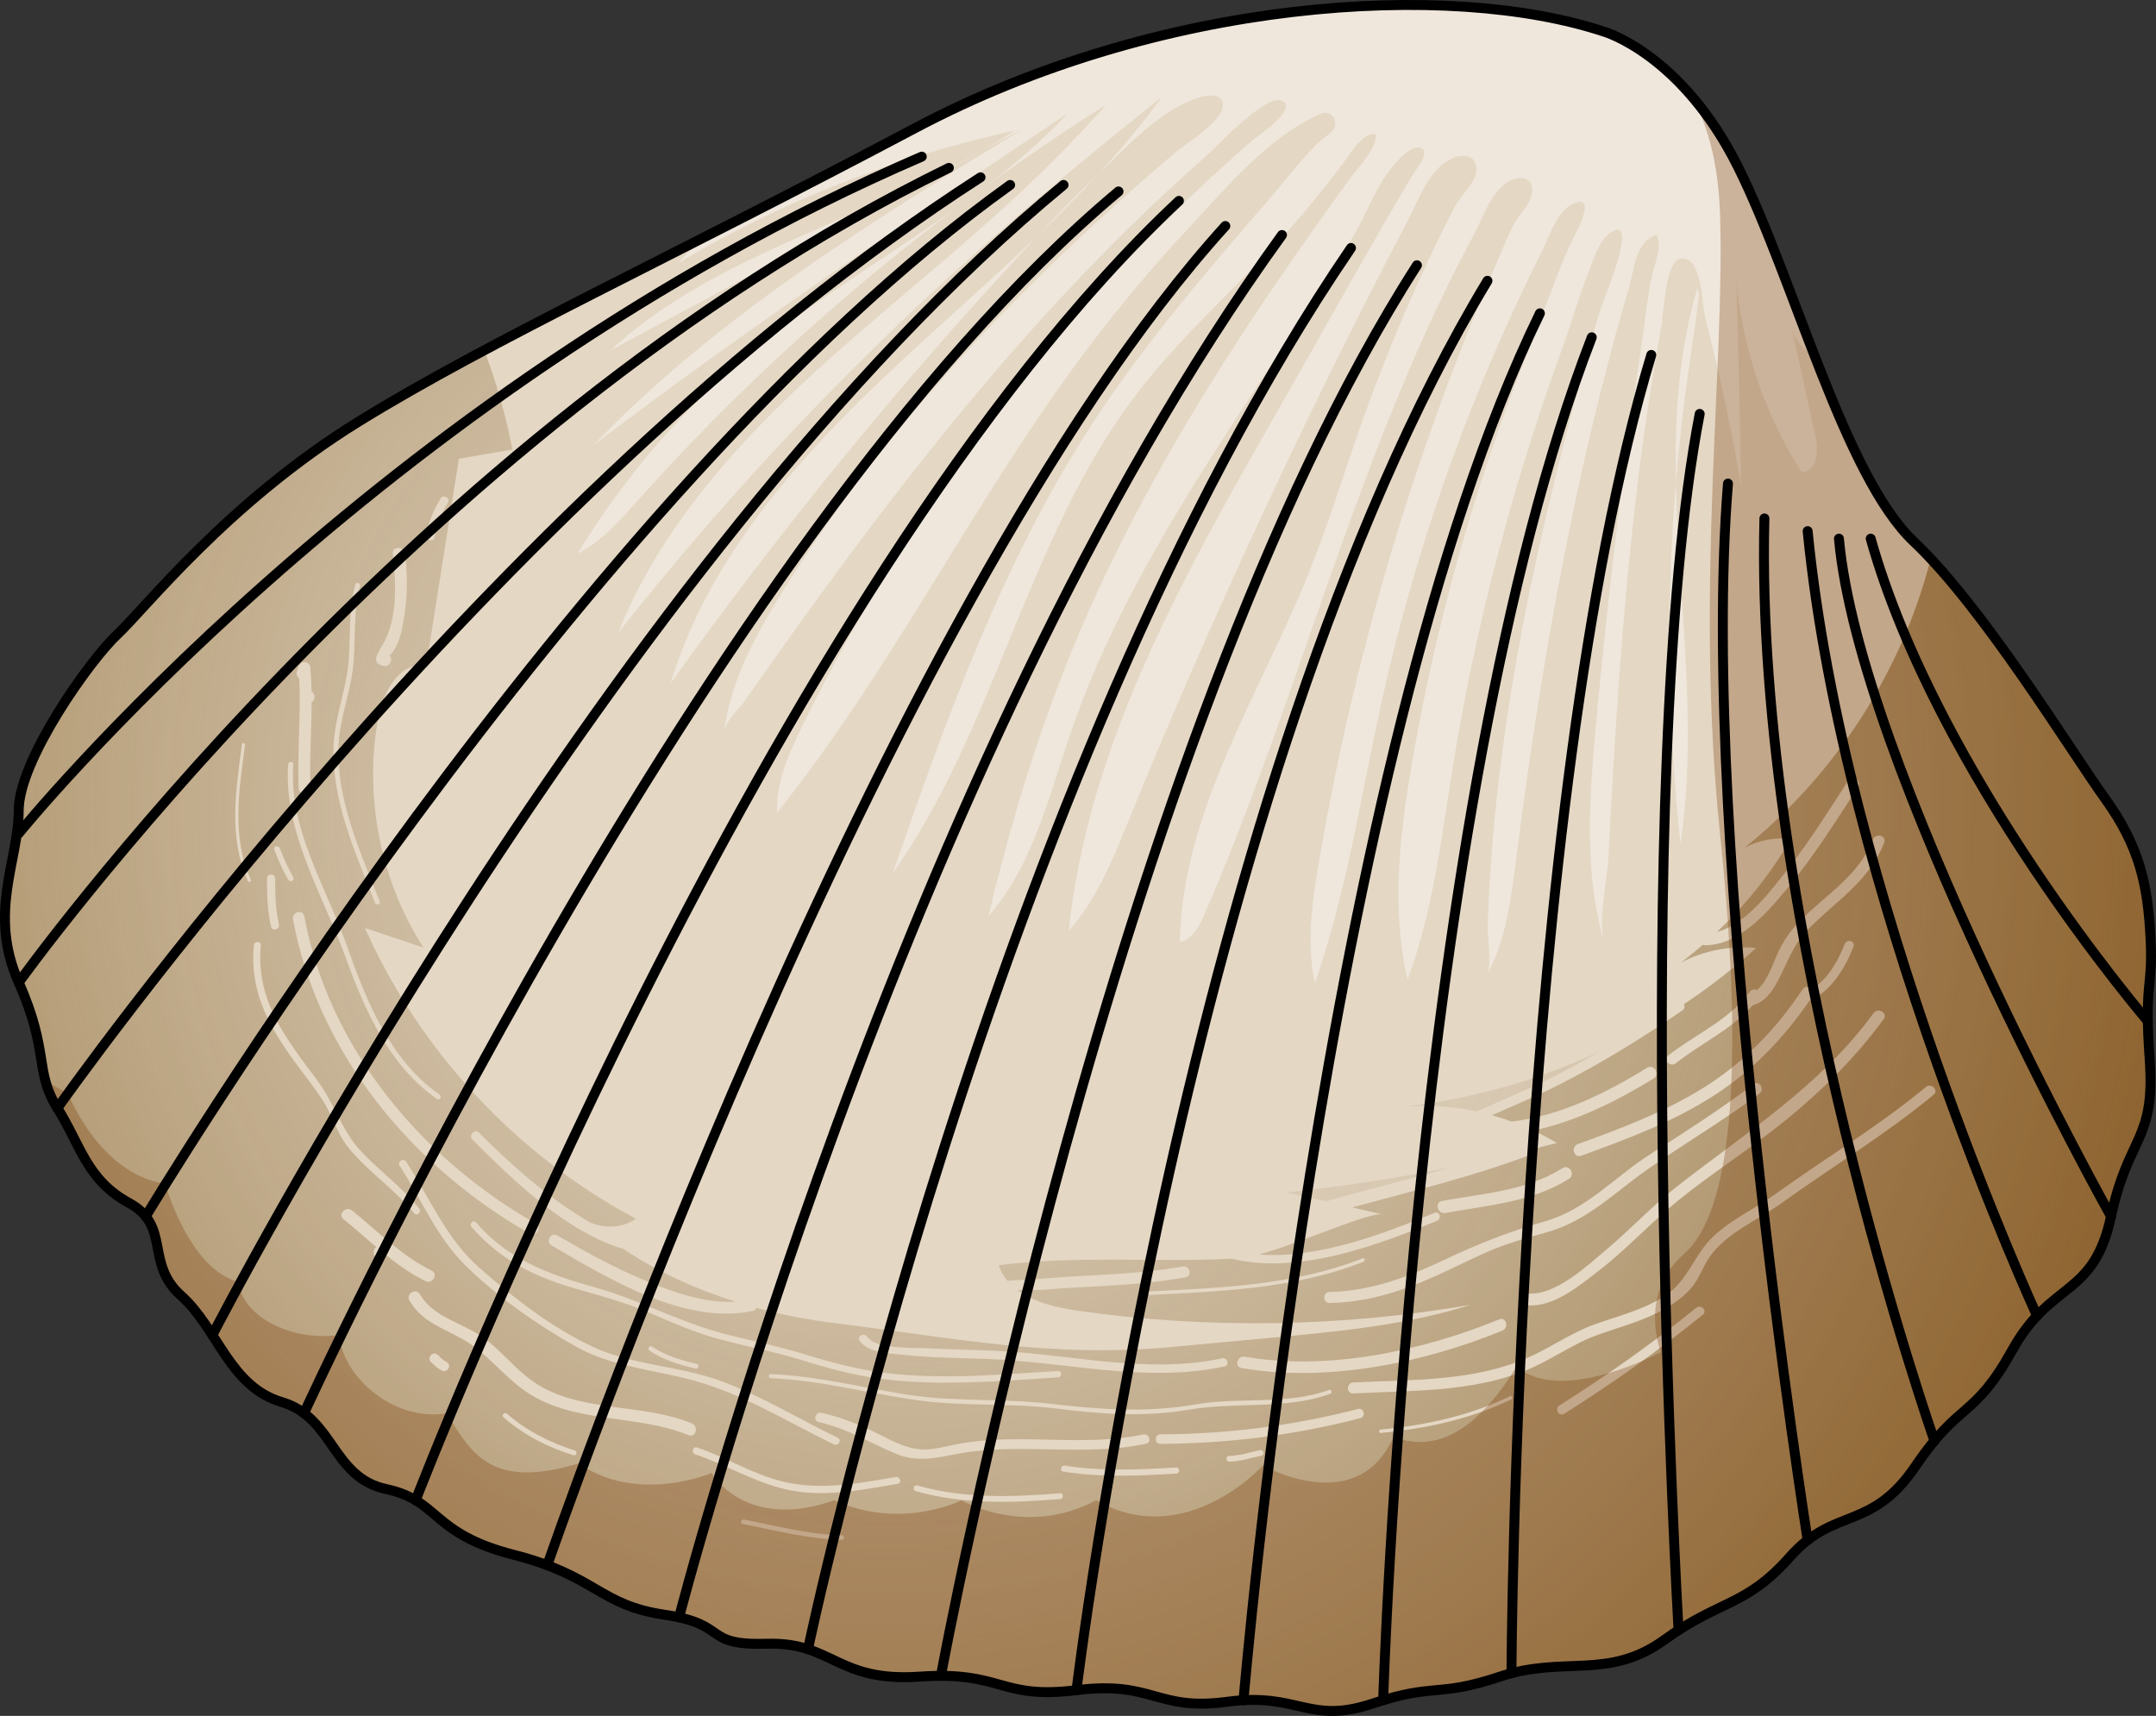
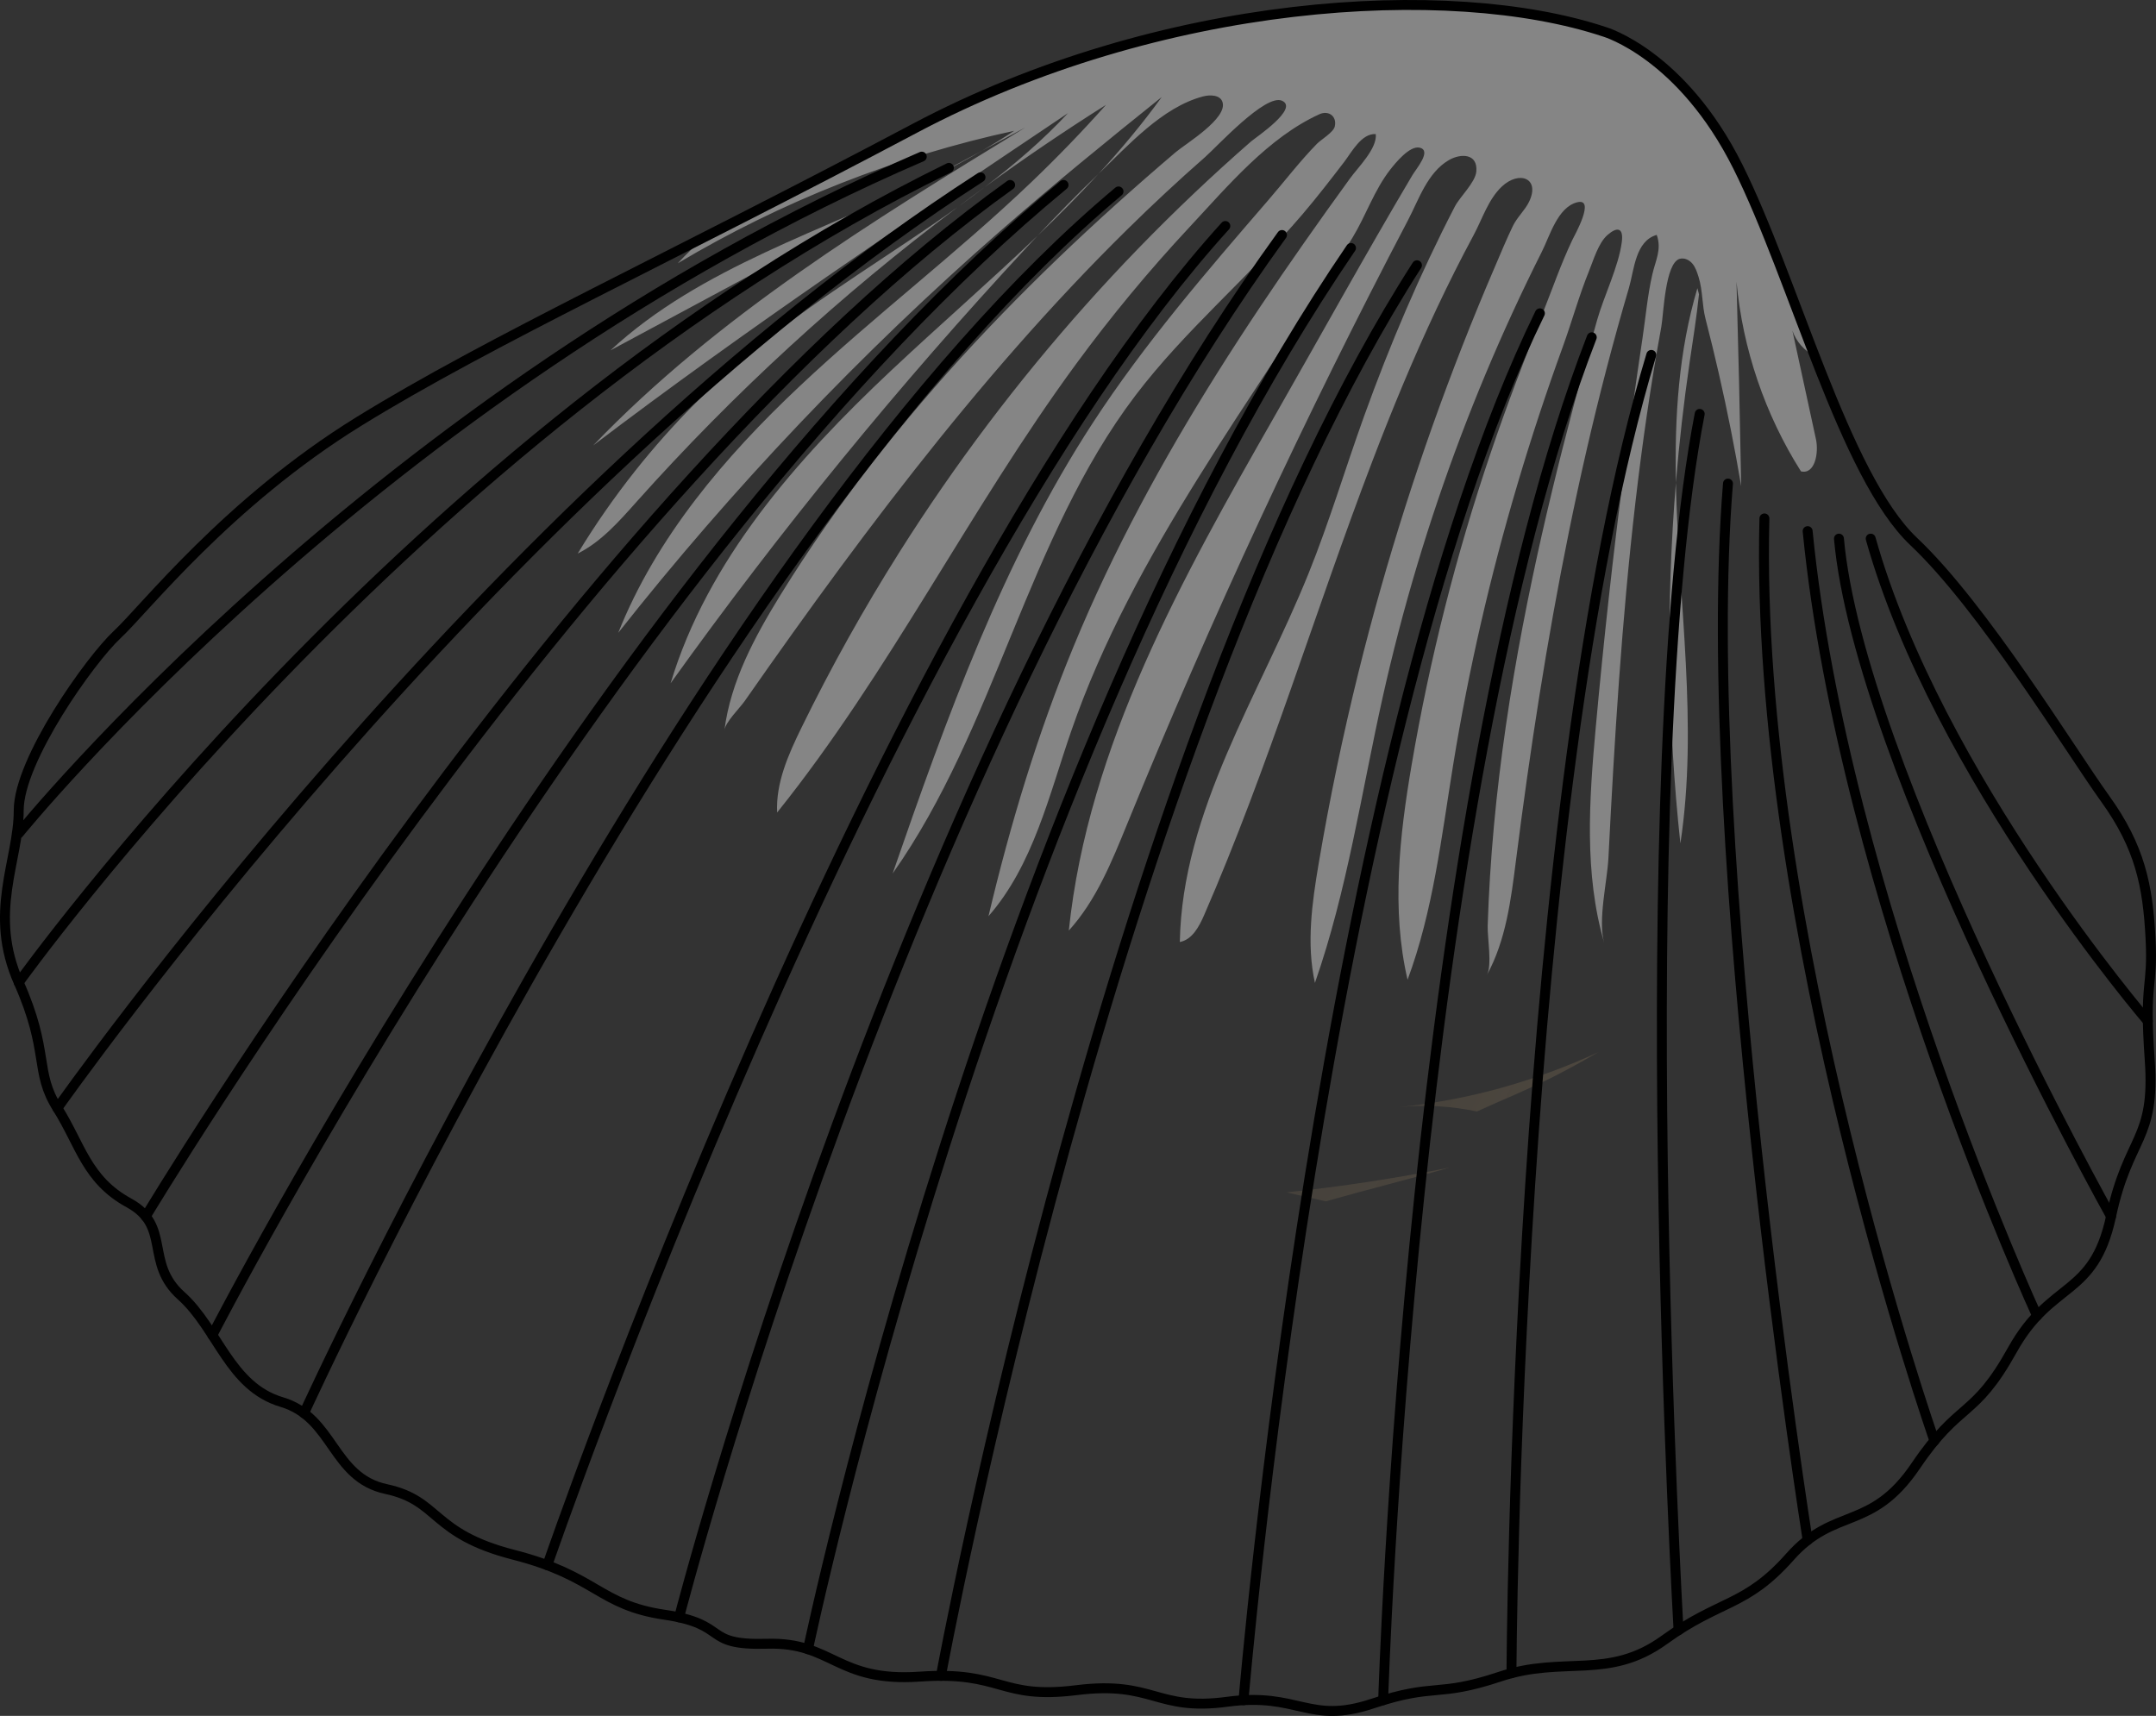
<svg xmlns="http://www.w3.org/2000/svg" version="1.1" id="Layer_1" x="0px" y="0px" width="217.173px" height="172.861px" viewBox="0 0 217.173 172.861" enable-background="new 0 0 217.173 172.861" xml:space="preserve">
  <rect x="0" y="0" width="217.173" height="172.861" fill="#333333" stroke="none" />
  <g>
-     <path fill="#E4D7C4" d="M161.645,3.213c-15.696-5.232-44.845-3.363-69.509,9.716S49.396,34.275,36.15,42.456   S14.546,61.38,11.819,63.912c-2.727,2.532-9.934,12.661-9.934,17.726s-3.117,10.324,0,17.336c3.117,7.012,1.558,8.96,3.896,12.661   c2.337,3.701,2.922,7.207,7.207,9.545s1.558,6.038,5.259,9.35c3.701,3.311,4.87,9.155,10.129,10.713   c5.259,1.558,5.064,7.597,10.519,8.765c5.454,1.169,4.48,4.48,12.856,6.623c8.376,2.143,8.571,5.064,15.193,6.038   s3.701,3.117,10.324,2.922c6.623-0.195,7.012,3.896,15.388,3.311c8.376-0.584,7.986,2.337,15.778,1.364s7.986,2.143,15.193,1.169   s8.181,2.33,14.609,0.191c6.428-2.139,6.428-0.581,12.856-2.723c6.428-2.143,10.908,0.39,16.557-3.701   c5.649-4.091,8.181-3.311,12.661-8.376c4.48-5.064,8.181-2.532,12.661-9.155s5.844-4.675,9.739-11.687   c3.896-7.012,8.181-5.259,9.934-13.44s4.48-7.597,3.896-15.778s0.356-7.012,0.081-12.272s-1.055-9.155-4.561-14.025   s-12.272-19.284-19.284-25.907c-7.012-6.623-12.077-26.491-17.726-37.789C169.402,5.476,161.645,3.213,161.645,3.213z" />
    <g opacity="0.4">
      <path fill="#FFFFFF" d="M67.55,68.832c11.02-15.391,23.019-30.081,35.902-43.951c0.352-0.379,0.708-0.757,1.063-1.135    c-4.839,4.639-9.938,9.05-14.816,13.642C80.252,46.28,71.287,56.41,67.55,68.832z" />
      <path fill="#FFFFFF" d="M99.209,18.834c-0.922,0.67-1.838,1.349-2.749,2.034C97.389,20.204,98.303,19.524,99.209,18.834z" />
      <path fill="#FFFFFF" d="M104.515,23.746c2.111-2.024,4.172-4.091,6.143-6.236C108.543,19.53,106.501,21.629,104.515,23.746z" />
      <path fill="#FFFFFF" d="M169.264,84.972c1.82-11.944-0.208-24.274-0.451-36.343C167.818,60.722,167.966,72.909,169.264,84.972z" />
      <path fill="#FFFFFF" d="M168.812,48.63c0.334-4.065,0.797-8.12,1.389-12.156c0.331-2.255,0.7-4.543,0.938-6.827    c-0.056-0.205-0.104-0.411-0.161-0.616C169.084,35.411,168.679,41.981,168.812,48.63z" />
      <path fill="#FFFFFF" d="M94.112,17.767c-11.162,5.531-23.52,9.104-32.624,17.531C72.363,29.455,83.237,23.611,94.112,17.767z" />
      <path fill="#FFFFFF" d="M182.797,35.873c-2.625-6.758-5.122-13.853-7.746-19.099c-5.649-11.298-13.406-13.56-13.406-13.56    c-15.696-5.232-44.845-3.363-69.51,9.716c-7.666,4.065-14.694,7.665-21.14,10.942c-0.945,0.848-1.863,1.727-2.729,2.655    c10.473-6.244,21.967-10.772,33.885-13.349c-1.051,0.708-2.133,1.366-3.228,2.005c1.452-0.78,2.904-1.561,4.356-2.341    c-15.417,9.422-31.022,18.994-43.53,32.033C75.247,33.1,91.418,22.246,107.577,11.4c-2.56,2.744-5.394,5.168-8.368,7.434    c3.972-2.888,8.038-5.649,12.193-8.267c-2.412,2.706-4.933,5.316-7.555,7.821c-7.488,7.155-15.774,13.432-23.313,20.533    c-7.539,7.101-14.43,15.206-18.259,24.829c11.546-14.63,24.442-28.195,38.469-40.466c5.307-4.643,10.774-9.1,16.277-13.509    c-1.962,2.715-4.105,5.275-6.364,7.734c2.969-2.837,6.408-6.703,10.503-7.789c0.729-0.193,1.728-0.171,1.974,0.541    c0.573,1.661-3.693,4.207-4.718,5.079c-2.034,1.73-4.045,3.487-6.028,5.274c-3.959,3.568-7.811,7.256-11.516,11.087    c-7.379,7.632-14.18,15.845-20.016,24.72c-0.76,1.155-1.503,2.322-2.229,3.499c-2.604,4.222-5.03,8.719-5.657,13.64    c0.105-0.823,1.558-2.242,2.045-2.939c0.809-1.158,1.62-2.315,2.435-3.469c1.57-2.223,3.152-4.438,4.751-6.641    c3.201-4.41,6.467-8.772,9.835-13.056c6.701-8.526,13.803-16.755,21.537-24.364c2.537-2.496,5.141-4.924,7.818-7.269    c1.171-1.026,6.086-6.413,7.745-5.674c1.743,0.776-2.646,3.691-3.126,4.109c-1.959,1.71-3.883,3.461-5.769,5.251    c-3.772,3.581-7.396,7.318-10.859,11.199c-6.926,7.762-13.211,16.095-18.766,24.891c-3.611,5.717-6.913,11.628-9.882,17.703    c-1.317,2.695-2.598,5.558-2.455,8.554c11.324-14.112,19.386-30.555,30.086-45.147c3.542-4.831,7.372-9.451,11.458-13.831    c3.861-4.138,7.925-9.026,13.087-11.372c0.911-0.414,1.782,0.205,1.54,1.241c-0.137,0.59-1.386,1.32-1.799,1.743    c-1.723,1.764-3.255,3.771-4.867,5.639c-6.232,7.218-12.484,14.463-17.691,22.451c-9.071,13.915-14.743,29.724-20.179,45.42    c10.401-14.743,13.541-33.757,24.441-48.135c5.007-6.604,11.465-11.964,16.841-18.272c1.455-1.707,2.828-3.482,4.191-5.262    c0.762-0.995,1.751-2.912,3.194-2.823c0.16,1.442-1.785,3.351-2.584,4.452c-1.576,2.171-3.136,4.353-4.675,6.551    c-3.008,4.295-5.935,8.649-8.724,13.09c-5.499,8.758-10.468,17.871-14.421,27.437c-3.644,8.817-6.409,17.981-8.609,27.264    c4.512-5.164,6.092-12.165,8.334-18.646c6.257-18.084,18.419-33.397,28.357-49.75c1.324-2.179,2.17-4.762,3.78-6.82    c0.5-0.639,1.964-2.458,2.974-2.207c1.223,0.304-0.35,2.104-0.766,2.806c-4.737,7.992-9.23,16.139-13.836,24.207    c-9.302,16.293-18.806,33.196-20.751,51.856c2.759-3.041,4.331-6.944,5.882-10.745c8.453-20.718,17.9-41.03,28.297-60.844    c1.065-2.03,1.951-4.791,4.118-6.037c1.194-0.686,2.921-0.67,2.75,1.167c-0.102,1.096-1.656,2.539-2.165,3.522    c-3.516,6.792-6.554,13.937-9.144,21.13c-1.893,5.258-3.49,10.623-5.58,15.806c-4.942,12.256-12.739,23.94-12.976,37.153    c1.248-0.239,1.942-1.547,2.449-2.711c6.487-14.905,11.141-30.534,16.941-45.719c1.981-5.187,4.102-10.323,6.467-15.348    c1.181-2.509,2.422-4.99,3.736-7.432c0.877-1.628,1.474-3.611,2.857-4.906c1.734-1.625,3.881-0.842,2.729,1.545    c-0.408,0.845-1.201,1.55-1.634,2.446c-0.649,1.344-1.218,2.735-1.808,4.106c-1.136,2.641-2.229,5.301-3.279,7.978    c-4.197,10.708-7.694,21.69-10.459,32.854c-1.576,6.363-2.913,12.786-4.007,19.25c-0.675,3.99-1.255,8.104-0.382,12.056    c3.25-9.297,4.671-19.114,6.813-28.727c1.993-8.941,4.627-17.738,7.866-26.307c1.599-4.231,3.347-8.407,5.237-12.517    c0.945-2.055,1.926-4.093,2.943-6.114c0.805-1.601,1.582-4.446,3.526-4.966c1.95-0.522-0.251,3.349-0.473,3.817    c-1.121,2.361-1.99,4.886-2.956,7.314c-1.853,4.661-3.64,9.35-5.252,14.1c-3.477,10.244-6.142,20.763-7.963,31.427    c-1.223,7.166-2.057,14.575-0.41,21.655c2.573-6.919,3.407-14.338,4.588-21.625c1.551-9.57,3.736-19.036,6.492-28.33    c1.378-4.649,2.9-9.255,4.556-13.813c0.921-2.535,1.629-5.137,2.646-7.64c0.439-1.079,0.939-2.816,1.849-3.613    c0.978-0.857,1.633-0.757,1.45,0.684c-0.316,2.479-1.799,5.435-2.496,7.903c-0.807,2.86-1.595,5.726-2.355,8.599    c-1.517,5.735-2.924,11.501-4.146,17.306c-1.388,6.589-2.541,13.231-3.343,19.918c-0.407,3.396-0.725,6.803-0.938,10.217    c-0.103,1.65-0.181,3.301-0.234,4.953c-0.037,1.166,0.462,3.982-0.078,4.967c1.924-3.513,2.427-7.601,2.932-11.575    c1.41-11.088,3.108-22.145,5.335-33.101c1.112-5.471,2.356-10.916,3.761-16.319c0.717-2.757,1.476-5.503,2.281-8.236    c0.525-1.783,0.635-4.723,2.797-5.331c0.52,1.449-0.112,2.551-0.434,3.942c-0.49,2.113-0.682,4.348-1.003,6.493    c-0.648,4.335-1.255,8.676-1.819,13.023c-1.129,8.693-2.091,17.408-2.885,26.139c-0.661,7.272-1.188,14.745,0.858,21.754    c-0.669-2.29,0.298-6.197,0.42-8.602c0.151-2.989,0.311-5.978,0.486-8.967c0.351-5.975,0.766-11.946,1.31-17.906    c0.543-5.948,1.215-11.886,2.081-17.796c0.432-2.951,0.913-5.895,1.45-8.828c0.23-1.257,0.374-6.434,1.859-6.845    c0.468-0.13,0.974,0.125,1.282,0.5c0.308,0.375,0.46,0.851,0.605,1.314c0.441,1.407,0.338,2.82,0.711,4.26    c0.479,1.852,0.93,3.712,1.356,5.577c0.851,3.731,1.597,7.485,2.233,11.259c-0.124-6.866-0.282-13.731-0.473-20.596    c0.62,6.759,2.865,13.363,6.492,19.099c1.397,0.343,1.814-1.839,1.509-3.245c-0.79-3.641-1.58-7.283-2.369-10.924    C180.93,34.41,181.757,35.344,182.797,35.873z" />
      <path fill="#FFFFFF" d="M98.925,15.182c-1.604,0.862-3.208,1.724-4.813,2.586C95.748,16.957,97.354,16.098,98.925,15.182z" />
      <path fill="#FFFFFF" d="M64.025,47.38c-2.119,2.668-4.069,5.47-5.834,8.385c2.382-1.19,4.183-3.257,5.957-5.243    C73.903,39.602,84.75,29.66,96.46,20.868c-6.587,4.706-13.667,8.856-19.97,13.947C71.89,38.529,67.702,42.751,64.025,47.38z" />
    </g>
    <radialGradient id="SVGID_1_" cx="89.715" cy="81.157" r="166.597" gradientUnits="userSpaceOnUse">
      <stop offset="0" style="stop-color:#A48A65;stop-opacity:0" />
      <stop offset="1" style="stop-color:#A48A65" />
    </radialGradient>
    <path opacity="0.5" fill="url(#SVGID_1_)" d="M148.77,111.971c2.619-1.201,5.292-2.27,7.862-3.58   c1.49-0.759,2.948-1.573,4.393-2.409c-6.318,2.927-13.11,4.834-20.038,5.545C143.584,111.266,146.216,111.432,148.77,111.971z" />
    <radialGradient id="SVGID_2_" cx="89.715" cy="81.157" r="166.597" gradientUnits="userSpaceOnUse">
      <stop offset="0" style="stop-color:#A48A65;stop-opacity:0" />
      <stop offset="1" style="stop-color:#A48A65" />
    </radialGradient>
    <path opacity="0.5" fill="url(#SVGID_2_)" d="M129.597,120.12c1.316,0.301,2.632,0.603,3.948,0.904   c4.149-1.184,8.343-2.213,12.488-3.404C140.596,118.7,135.11,119.538,129.597,120.12z" />
    <radialGradient id="SVGID_3_" cx="89.715" cy="81.157" r="166.597" gradientUnits="userSpaceOnUse">
      <stop offset="0" style="stop-color:#A48A65;stop-opacity:0" />
      <stop offset="1" style="stop-color:#7A520F" />
    </radialGradient>
-     <path fill="url(#SVGID_3_)" d="M216.621,94.494c-0.275-5.259-1.054-9.155-4.561-14.025c-3.227-4.481-10.904-17.03-17.573-24.167   c-0.239,0.884-0.487,1.762-0.756,2.629c-3.215,10.348-9.576,19.695-18.022,26.483c1.427-0.77,3.092-1.091,4.702-0.906   c-2.018,3.459-4.542,6.618-7.45,9.371c2.938-0.776,5.446-4.183,7.124-6.329c2.209-2.825,4.111-5.864,6.058-8.87   c0.412-0.636,1.434-0.044,1.02,0.596c-2.186,3.376-4.329,6.783-6.877,9.904c-2.039,2.497-4.947,6.024-8.497,6.046   c-0.099,0.001-0.184-0.02-0.257-0.055c-0.723,0.625-1.46,1.234-2.224,1.807c2.315-1.216,4.99-1.738,7.592-1.482   c-2.279,2.071-4.72,3.959-7.28,5.668c0.092,0.205,0.073,0.468-0.162,0.63c-3.959,2.725-8.049,5.256-12.333,7.439   c-2.238,1.14-4.548,2.096-6.836,3.115c0.67,0.184,1.33,0.402,1.984,0.638c4.909-0.576,9.481-2.871,13.649-5.418   c0.696-0.426,1.33,0.668,0.638,1.091c-3.75,2.292-7.796,4.32-12.115,5.231c0.81,0.379,1.607,0.788,2.371,1.256   c-0.683,0.179-1.369,0.347-2.054,0.518c-0.012,0.249-0.146,0.497-0.438,0.608c-5.899,2.257-12.04,3.703-18.121,5.362   c1.024,0.234,2.048,0.469,3.072,0.703c-1.278-0.293-8.299,2.91-12.454,4.044c5.944,0.444,12.52-2.084,17.704-4.208   c0.504-0.206,0.721,0.611,0.225,0.815c-6.072,2.487-13.99,5.455-20.694,3.816c-7.837,0.386-15.572-0.35-23.46,0.654   c0.196,0.597,0.497,1.116,0.876,1.571c0.354-0.045,0.719-0.053,1.065-0.066c1.599-0.059,3.185-0.223,4.784-0.326   c3.947-0.253,7.896-0.343,11.798-1.051c0.71-0.129,1.012,0.958,0.3,1.087c-3.135,0.568-6.301,0.774-9.479,0.944   c-1.618,0.087-3.237,0.169-4.851,0.314c-0.477,0.043-1.625-0.014-2.596,0.044c1.651,1.215,3.993,1.773,6.1,2.072   c13.11,1.86,26.511,1.656,39.558-0.604c-6.486,2.054-13.322,2.694-20.096,3.322l-9.993,0.926   c-12.275,1.137-22.065-0.929-34.023-2.407c-2.634-0.326-5.265-0.838-7.843-1.532c-0.055,0.144-0.171,0.265-0.375,0.308   c-6.905,1.45-14.559-3.279-20.266-6.599c-0.645-0.375-0.061-1.376,0.585-1c2.89,1.681,5.834,3.29,8.925,4.575   c2.779,1.155,5.945,2.286,9.021,2.092c-3.999-1.26-7.83-2.992-11.269-5.299c-5.896-1.763-11.216-7.031-15.236-11.034   c-0.438-0.436,0.24-1.113,0.678-0.678c2.636,2.624,5.402,5.146,8.453,7.285c0.862,0.604,1.769,1.196,2.707,1.74   c1.497,0.634,3.304,0.586,4.629-0.375c-12-6.379-21.769-16.863-27.286-29.283c1.967,0.659,3.933,1.318,5.9,1.977   c-4.396-6.828-6.051-15.369-4.52-23.344c0.488-2.544,2.273-5.635,4.778-4.973c1.102-6.978,2.203-13.956,3.305-20.933   c1.796-0.308,3.592-0.616,5.388-0.924c-0.651-3.405-1.606-6.751-2.836-9.992c-4.626,2.468-8.831,4.822-12.624,7.164   C22.905,50.637,14.546,61.38,11.819,63.912S1.885,76.573,1.885,81.638c0,5.065-3.117,10.324,0,17.336   c3.117,7.012,1.558,8.96,3.896,12.661c2.337,3.701,2.922,7.207,7.207,9.545c4.285,2.337,1.558,6.038,5.259,9.35   c3.701,3.311,4.87,9.155,10.129,10.713c5.259,1.558,5.064,7.597,10.519,8.765c5.454,1.169,4.48,4.48,12.856,6.623   c8.376,2.143,8.571,5.064,15.193,6.038c6.623,0.974,3.701,3.117,10.324,2.922c6.623-0.195,7.012,3.896,15.388,3.311   s7.986,2.337,15.778,1.364s7.986,2.143,15.193,1.169c7.207-0.974,8.181,2.33,14.609,0.191c6.428-2.139,6.428-0.581,12.856-2.723   s10.908,0.39,16.557-3.701s8.181-3.311,12.661-8.376c4.48-5.064,8.181-2.532,12.661-9.155c4.48-6.623,5.844-4.675,9.74-11.687   c3.896-7.012,8.181-5.259,9.934-13.44s4.48-7.597,3.896-15.778C215.957,98.584,216.897,99.753,216.621,94.494z M44.377,50.222   c0.28-0.473,1.019-0.043,0.738,0.431c-0.645,1.09-1.141,2.208-1.344,3.465c-0.088,0.542-0.911,0.311-0.824-0.227   C43.161,52.569,43.699,51.368,44.377,50.222z M38.555,64.951c1.519-2.593,1.354-6.266,1.014-9.162   c-0.093-0.791,1.146-0.782,1.238,0c0.246,2.096,0.255,4.166-0.078,6.254c-0.149,0.939-0.31,1.958-0.711,2.828   c-0.144,0.311-0.312,0.645-0.537,0.907c-0.113,0.131-0.18,0.21-0.231,0.269c0.369,0.36,0.039,1.172-0.613,1.04   C37.255,66.809,38.123,65.689,38.555,64.951z M168.031,106.337c2.479-1.952,5.43-3.237,7.546-5.594   c-0.012-0.24,0.105-0.471,0.415-0.531c0.013-0.002,0.023-0.01,0.035-0.012c0.079-0.1,0.167-0.188,0.242-0.292   c0.186-0.256,0.478-0.277,0.708-0.178c1.024-0.826,1.536-2.46,2.028-3.567c0.594-1.337,1.308-2.375,2.338-3.419   c2.602-2.637,5.935-4.558,7.318-8.174c0.268-0.7,1.404-0.395,1.133,0.312c-1.478,3.864-4.838,5.865-7.62,8.692   c-1.539,1.564-2.077,3.31-3.068,5.195c-0.59,1.123-1.32,2.166-2.565,2.51c-2.179,2.478-5.144,3.792-7.736,5.833   C168.258,107.543,167.477,106.773,168.031,106.337z M189.741,102.663c-2.749,3.777-6.057,7.059-9.665,10.015   c-3.567,2.923-7.479,5.379-11.059,8.278c-2.746,2.224-5.119,4.845-7.919,7.015c-1.892,1.467-4.566,3.717-7.147,3.526   c-0.758-0.056-0.762-1.243,0-1.186c2.765,0.205,5.982-2.85,7.915-4.477c2.436-2.051,4.597-4.387,7.11-6.351   c7.006-5.475,14.417-10.105,19.742-17.418C189.162,101.453,190.191,102.045,189.741,102.663z M158.941,115.251   c4.332-1.565,8.686-3.204,12.613-5.646c4.081-2.537,7.364-5.936,10.011-9.928c0.265-0.4,0.762-0.323,1.01-0.055   c1.547-1.007,2.609-2.876,3.233-4.516c0.21-0.554,1.107-0.312,0.895,0.247c-0.824,2.166-2.258,4.509-4.459,5.486   c-2.594,3.779-5.752,7.052-9.629,9.543c-4.125,2.651-8.76,4.391-13.349,6.049C158.523,116.699,158.206,115.517,158.941,115.251z    M145.261,120.983c4.142-0.758,8.483-1.01,12.138-3.306c0.687-0.432,1.317,0.656,0.634,1.085   c-3.757,2.361-8.177,2.653-12.438,3.433C144.803,122.339,144.467,121.128,145.261,120.983z M115.105,130.487   c-0.229,0.012-0.228-0.344,0-0.356c7.522-0.385,15.046-0.575,22.15-3.363c0.214-0.084,0.306,0.261,0.095,0.343   C130.211,129.913,122.663,130.101,115.105,130.487z M144.205,128.727c-3.295,1.457-6.649,2.469-10.272,2.535   c-0.718,0.013-0.716-1.101,0-1.114c4.216-0.076,7.973-1.54,11.736-3.317c3.33-1.572,6.495-2.808,10.029-3.821   c4.116-1.179,6.957-4.448,10.467-6.692c3.582-2.289,7.086-4.548,10.494-7.103c0.574-0.431,1.129,0.537,0.562,0.962   c-3.674,2.754-7.598,5.045-11.337,7.676c-3.217,2.264-6.009,5.119-9.89,6.231c-2.254,0.646-4.405,1.217-6.552,2.195   C147.689,127.079,145.967,127.948,144.205,128.727z M125.37,136.677c8.416,1.444,17.839-0.573,25.649-3.766   c0.704-0.288,1.007,0.854,0.314,1.138c-8.009,3.273-17.654,5.245-26.277,3.766C124.308,137.686,124.627,136.549,125.37,136.677z    M72.522,139.088c4.136,1.508,7.913,3.834,11.86,5.752c0.448,0.218,0.056,0.884-0.39,0.668c-4.633-2.251-9.037-5.025-14.038-6.414   c-4.037-1.122-8.238-1.363-11.955-3.448c-3.917-2.197-7.816-4.953-11.044-8.092c-2.945-2.864-4.498-6.735-6.704-10.129   c-0.272-0.419,0.397-0.806,0.668-0.39c2.375,3.654,4.012,7.715,7.342,10.66c3.408,3.014,7.271,6.013,11.411,7.961   C63.689,137.544,68.355,137.568,72.522,139.088z M65.68,135.648c1.368,0.933,2.913,1.362,4.5,1.759   c0.304,0.076,0.175,0.546-0.13,0.47c-1.625-0.407-3.217-0.854-4.616-1.808C65.176,135.893,65.42,135.471,65.68,135.648z    M77.646,138.429c4.703,0.191,9.242,1.375,13.875,2.086c4.701,0.721,9.45,0.347,14.169,0.888c5.061,0.581,9.687,0.953,14.756,0.073   c4.444-0.772,9.135,0.106,13.432-1.454c0.248-0.09,0.354,0.305,0.108,0.394c-4.485,1.628-9.487,0.788-14.139,1.582   c-4.563,0.778-8.908,0.473-13.46-0.101c-4.499-0.567-9.035-0.211-13.522-0.78c-5.1-0.647-10.061-2.069-15.219-2.278   C77.384,138.827,77.384,138.418,77.646,138.429z M87.331,134.652c0.932,1.32,4.832,1.097,6.219,1.176   c2.293,0.131,4.589,0.15,6.883,0.257c7.607,0.358,15.079,2.363,22.684,0.748c0.538-0.114,0.766,0.711,0.227,0.825   c-8.017,1.702-15.943-0.478-23.973-0.759c-2.795-0.098-5.602-0.117-8.385-0.416c-1.334-0.143-3.529-0.174-4.394-1.4   C86.274,134.632,87.016,134.205,87.331,134.652z M59.967,129.7c4.527,1.271,8.659,3.579,13.216,4.729   c2.603,0.657,5.2,1.181,7.772,1.974c2.744,0.846,5.457,1.573,8.315,1.915c5.756,0.689,11.555,0.148,17.313-0.208   c0.418-0.026,0.416,0.624,0,0.65c-6.029,0.373-12.095,0.932-18.112,0.106c-2.753-0.378-5.373-1.122-8.022-1.939   c-2.662-0.821-5.377-1.303-8.058-2.033c-2.391-0.651-4.641-1.628-6.908-2.61c-2.36-1.023-4.805-1.7-7.275-2.397   c-4.233-1.195-7.79-2.909-10.717-6.284c-0.273-0.315,0.185-0.776,0.459-0.46C51.243,126.941,55.273,128.383,59.967,129.7z    M53.963,123.258c0.662,0.377,0.065,1.397-0.596,1.02c-11.796-6.716-21.345-18.116-23.856-31.668   c-0.138-0.745,1.001-1.061,1.14-0.314C33.11,105.569,42.41,116.68,53.963,123.258z M33.598,75.212   c0.077-2.68,1.092-5.175,1.429-7.818c0.363-2.846-0.004-5.702,0.76-8.5c0.084-0.308,0.562-0.176,0.478,0.132   c-0.761,2.789-0.371,5.633-0.738,8.466c-0.339,2.612-1.349,5.069-1.433,7.72c-0.175,5.536,2.195,10.553,4.153,15.591   c0.116,0.298-0.364,0.426-0.478,0.132C35.791,85.846,33.437,80.795,33.598,75.212z M29.901,67.72   c0.077-0.347,0.083-0.475,0.258-0.737c0.34-0.51,1.063-0.29,1.113,0.301c0.066,0.782,0.094,1.564,0.109,2.345   c0.14,0.109,0.241,0.265,0.284,0.464c0.063,0.297-0.074,0.521-0.274,0.647c-0.011,2.877-0.228,5.754-0.119,8.633   c0.029,0.77-1.166,0.766-1.195,0c-0.14-3.68,0.252-7.356,0.064-11.032C29.959,68.214,29.839,67.997,29.901,67.72z M29.031,76.995   c0.024-0.327,0.536-0.329,0.512,0c-0.474,6.538,3.297,12.303,5.394,18.266c1.954,5.558,4.329,11.515,9.344,15.008   c0.269,0.187,0.012,0.631-0.259,0.442c-4.82-3.357-7.267-8.903-9.203-14.259C32.568,90.226,28.536,83.828,29.031,76.995z    M28.177,85.441c0.399,0.997,0.814,1.977,1.358,2.904c0.188,0.32-0.309,0.609-0.496,0.29c-0.569-0.97-1-2-1.417-3.042   C27.485,85.25,28.041,85.102,28.177,85.441z M27.718,88.49c0.001,1.566,0.027,3.113,0.382,4.647   c0.12,0.517-0.676,0.736-0.795,0.219c-0.371-1.605-0.41-3.226-0.411-4.866C26.893,87.959,27.717,87.96,27.718,88.49z    M24.987,88.769c-2.001-4.336-1.235-9.232-0.611-13.799c0.028-0.204,0.336-0.116,0.309,0.085c-0.609,4.46-1.379,9.31,0.578,13.552   C25.349,88.794,25.073,88.956,24.987,88.769z M31.04,108.782c-3.167-4.186-5.98-8.047-5.474-13.553   c0.041-0.448,0.745-0.451,0.704,0c-0.517,5.617,2.558,9.413,5.718,13.65c1.668,2.237,2.425,4.994,4.325,7.042   c1.888,2.035,4.156,3.64,5.907,5.816c0.281,0.35-0.214,0.85-0.498,0.498c-1.942-2.413-4.563-4.135-6.535-6.504   c-0.857-1.03-1.336-2.219-1.888-3.424C32.708,111.015,31.892,109.908,31.04,108.782z M38.756,126.332   c-0.064,0.227-0.245,0.416-0.55,0.416c-0.654,0-0.749-0.851-0.298-1.117c-1.106-0.935-2.188-1.904-3.307-2.815   c-0.614-0.499,0.26-1.364,0.869-0.869c2.596,2.113,4.966,4.551,8.001,6.048c0.71,0.35,0.087,1.409-0.62,1.061   C41.364,128.323,40.033,127.366,38.756,126.332z M44.496,138.071c-0.422-0.223-0.756-0.536-1.091-0.87   c-0.453-0.452,0.249-1.154,0.702-0.702c0.279,0.278,0.541,0.53,0.891,0.715C45.562,137.513,45.06,138.369,44.496,138.071z    M57.76,146.607c-2.597-0.827-4.986-2.032-7.049-3.831c-0.247-0.215,0.114-0.573,0.359-0.359c2.001,1.746,4.304,2.898,6.825,3.701   C58.205,146.217,58.072,146.706,57.76,146.607z M69.357,144.579c-5.235-2.159-11.522-1.093-16.337-4.363   c-2.355-1.6-3.974-3.958-6.503-5.359c-2.013-1.115-4.062-1.744-5.276-3.841c-0.399-0.689,0.667-1.309,1.065-0.623   c1.333,2.302,4.188,2.832,6.257,4.278c2.033,1.421,3.489,3.513,5.612,4.816c4.62,2.836,10.572,1.866,15.51,3.902   C70.409,143.689,70.09,144.881,69.357,144.579z M84.781,155.116c-3.398-0.069-6.654-0.948-9.971-1.594   c-0.292-0.057-0.167-0.501,0.123-0.445c3.273,0.638,6.495,1.509,9.848,1.577C85.078,154.66,85.078,155.122,84.781,155.116z    M90.425,149.48c-3.414,0.577-6.907,1.294-10.374,0.733c-3.598-0.583-6.621-2.563-10.031-3.705   c-0.433-0.145-0.246-0.832,0.189-0.686c2.945,0.986,5.618,2.697,8.649,3.431c3.798,0.919,7.601,0.18,11.378-0.458   C90.685,148.718,90.876,149.404,90.425,149.48z M90.201,146.437c-2.628-1.107-4.89-2.548-7.73-3.171   c-0.615-0.135-0.353-1.076,0.26-0.941c2.395,0.526,4.51,1.489,6.681,2.595c1.515,0.773,2.907,1.285,4.628,1.033   c1.055-0.154,2.091-0.439,3.145-0.606c5.977-0.943,12.05,0.419,17.988-0.843c0.614-0.13,0.874,0.811,0.26,0.941   c-6.369,1.354-12.883-0.211-19.27,1.068C94.083,146.93,92.234,147.294,90.201,146.437z M106.781,151.017   c-4.875,0.393-9.799,0.552-14.546-0.803c-0.364-0.104-0.208-0.671,0.156-0.567c4.7,1.341,9.568,1.171,14.39,0.782   C107.159,150.398,107.155,150.987,106.781,151.017z M118.474,148.457c-3.731,0.215-7.677,0.391-11.379-0.209   c-0.395-0.064-0.226-0.663,0.165-0.599c3.642,0.59,7.545,0.398,11.214,0.187C118.874,147.813,118.871,148.434,118.474,148.457z    M127.074,146.643c-1.086,0.231-2.128,0.581-3.249,0.605c-0.375,0.008-0.374-0.574,0-0.582c1.07-0.023,2.058-0.364,3.094-0.584   C127.285,146.004,127.44,146.565,127.074,146.643z M137.034,142.862c-6.608,1.717-13.319,2.565-20.145,2.594   c-0.619,0.003-0.618-0.958,0-0.96c6.739-0.029,13.365-0.864,19.89-2.559C137.378,141.78,137.631,142.707,137.034,142.862z    M152.254,140.962c-4.144,2.003-8.605,2.964-13.168,3.393c-0.221,0.021-0.219-0.325,0-0.345c4.503-0.423,8.904-1.369,12.993-3.346   C152.279,140.568,152.454,140.866,152.254,140.962z M171.534,132.434c-4.448,3.616-9.118,6.934-13.971,9.985   c-0.528,0.332-1.011-0.503-0.487-0.833c4.783-3.007,9.391-6.27,13.776-9.834C171.33,131.363,172.016,132.042,171.534,132.434z    M194.772,110.286c-4.862,4.032-10.277,7.282-15.392,10.966c-2.329,1.677-5.355,2.888-7.087,5.251   c-0.738,1.007-1.09,2.238-1.898,3.205c-0.704,0.843-1.674,1.539-2.614,2.09c-2.145,1.255-4.575,1.858-6.893,2.697   c-2.571,0.93-4.735,2.587-7.267,3.593c-5.482,2.179-11.519,1.991-17.31,2.286c-0.712,0.036-0.707-1.068,0-1.104   c5.885-0.3,12.057-0.076,17.567-2.488c2.316-1.014,4.323-2.486,6.717-3.352c2.404-0.87,4.957-1.47,7.12-2.888   c2.361-1.548,2.913-4.158,4.892-6.009c1.825-1.708,4.195-2.779,6.217-4.235c5.039-3.629,10.38-6.822,15.168-10.794   C194.535,109.054,195.32,109.832,194.772,110.286z" />
-     <path opacity="0.3" fill="#763800" d="M216.621,94.494c-0.275-5.259-1.054-9.155-4.561-14.025   c-3.506-4.87-12.272-19.284-19.284-25.907c-7.012-6.623-12.077-26.491-17.726-37.789c-1.495-2.99-3.136-5.332-4.744-7.182   c1.49,2.508,2.747,6.271,2.949,11.892c0.54,14.956-2.558,37.923,0,62.478s1.057,38.277-3.627,42.362   c-4.685,4.086-2.327,9.887-2.327,9.887s-10.025,5.4-14.532,1.449c-7.005,11.451-12.506,6.199-12.578,7.483   c-3.793,7.714-12.973,2.487-12.973,2.487s-7.812,8.659-16.8,3.509c-7.114,3.8-13.566,0-13.566,0s-6.054,3.069-12.81,0   c-9.045,3.176-12.363-2.753-12.363-2.753s-7.39,3.193-13.379-0.955c-8.487,2.513-10.626-0.558-13.303-5.059   c-5.174,0.911-10.45-3.542-10.83-7.872c-5.375,0.665-9.889-2.221-10.13-5.357c-5.028-1.263-7.414-9.938-7.414-9.938   s-5.783-0.128-9.816-9.084c-0.808-0.423-1.54-0.839-2.236-1.249c0.232,0.883,0.575,1.759,1.21,2.764   c2.337,3.701,2.922,7.207,7.207,9.545c4.285,2.337,1.558,6.038,5.259,9.35c3.701,3.311,4.87,9.155,10.129,10.713   c5.259,1.558,5.064,7.597,10.519,8.765c5.454,1.169,4.48,4.48,12.856,6.623c8.376,2.143,8.571,5.064,15.193,6.038   c6.623,0.974,3.701,3.117,10.324,2.922c6.623-0.195,7.012,3.896,15.388,3.311s7.986,2.337,15.778,1.364s7.986,2.143,15.193,1.169   c7.207-0.974,8.181,2.33,14.609,0.191c6.428-2.139,6.428-0.581,12.856-2.723s10.908,0.39,16.557-3.701s8.181-3.311,12.661-8.376   c4.48-5.064,8.181-2.532,12.661-9.155c4.48-6.623,5.844-4.675,9.74-11.687c3.896-7.012,8.181-5.259,9.934-13.44   s4.48-7.597,3.896-15.778C215.957,98.584,216.897,99.753,216.621,94.494z" />
    <path fill="none" stroke="#000000" stroke-linecap="round" stroke-linejoin="round" stroke-miterlimit="10" d="M161.645,3.213   c-15.696-5.232-44.845-3.363-69.509,9.716S49.396,34.275,36.15,42.456S14.546,61.38,11.819,63.912   c-2.727,2.532-9.934,12.661-9.934,17.726s-3.117,10.324,0,17.336c3.117,7.012,1.558,8.96,3.896,12.661   c2.337,3.701,2.922,7.207,7.207,9.545s1.558,6.038,5.259,9.35c3.701,3.311,4.87,9.155,10.129,10.713   c5.259,1.558,5.064,7.597,10.519,8.765c5.454,1.169,4.48,4.48,12.856,6.623c8.376,2.143,8.571,5.064,15.193,6.038   s3.701,3.117,10.324,2.922c6.623-0.195,7.012,3.896,15.388,3.311c8.376-0.584,7.986,2.337,15.778,1.364s7.986,2.143,15.193,1.169   s8.181,2.33,14.609,0.191c6.428-2.139,6.428-0.581,12.856-2.723c6.428-2.143,10.908,0.39,16.557-3.701   c5.649-4.091,8.181-3.311,12.661-8.376c4.48-5.064,8.181-2.532,12.661-9.155s5.844-4.675,9.739-11.687   c3.896-7.012,8.181-5.259,9.934-13.44s4.48-7.597,3.896-15.778s0.356-7.012,0.081-12.272s-1.055-9.155-4.561-14.025   s-12.272-19.284-19.284-25.907c-7.012-6.623-12.077-26.491-17.726-37.789C169.402,5.476,161.645,3.213,161.645,3.213z" />
    <g>
      <path fill="none" stroke="#000000" stroke-linecap="round" stroke-linejoin="round" stroke-miterlimit="10" d="M152.25,168.56    c0,0,0.342-87.147,14.083-132.806" />
      <path fill="none" stroke="#000000" stroke-linecap="round" stroke-linejoin="round" stroke-miterlimit="10" d="M169.079,164.224    c0,0-4.95-85.924,2.131-122.529" />
      <path fill="none" stroke="#000000" stroke-linecap="round" stroke-linejoin="round" stroke-miterlimit="10" d="M182.083,155.154    c0,0-11.025-69.682-8.025-106.44" />
      <path fill="none" stroke="#000000" stroke-linecap="round" stroke-linejoin="round" stroke-miterlimit="10" d="M139.326,171.28    c0,0,2.75-90.078,21.011-137.302" />
      <path fill="none" stroke="#000000" stroke-linecap="round" stroke-linejoin="round" stroke-miterlimit="10" d="M194.853,145.142    c0,0-18.193-51.867-17.124-92.916" />
      <path fill="none" stroke="#000000" stroke-linecap="round" stroke-linejoin="round" stroke-miterlimit="10" d="M205.189,132.556    c0,0-19.484-42.348-23.106-79.05" />
      <path fill="none" stroke="#000000" stroke-linecap="round" stroke-linejoin="round" stroke-miterlimit="10" d="M212.645,122.543    c0,0-25.355-45.404-27.409-68.282" />
      <path fill="none" stroke="#000000" stroke-linecap="round" stroke-linejoin="round" stroke-miterlimit="10" d="M216.352,102.874    c0,0-21.202-24.706-27.918-48.612" />
      <path fill="none" stroke="#000000" stroke-linecap="round" stroke-linejoin="round" stroke-miterlimit="10" d="M125.258,171.28    c0,0,7.936-94.744,29.856-139.717" />
-       <path fill="none" stroke="#000000" stroke-linecap="round" stroke-linejoin="round" stroke-miterlimit="10" d="M108.434,170.266    c0,0,11.151-91.852,41.398-141.978" />
      <path fill="none" stroke="#000000" stroke-linecap="round" stroke-linejoin="round" stroke-miterlimit="10" d="M94.777,168.825    c0,0,17.375-94.425,47.953-142.103" />
      <path fill="none" stroke="#000000" stroke-linecap="round" stroke-linejoin="round" stroke-miterlimit="10" d="M81.387,166.142    c0,0,18.485-88.058,54.698-141.16" />
      <path fill="none" stroke="#000000" stroke-linecap="round" stroke-linejoin="round" stroke-miterlimit="10" d="M68.401,162.934    c0,0,22.168-85.951,60.732-139.26" />
      <path fill="none" stroke="#000000" stroke-linecap="round" stroke-linejoin="round" stroke-miterlimit="10" d="M55.128,157.68    c0,0,33.034-95.987,68.299-134.914" />
-       <path fill="none" stroke="#000000" stroke-linecap="round" stroke-linejoin="round" stroke-miterlimit="10" d="M41.866,151.138    c0,0,35.539-92.192,76.888-130.903" />
      <path fill="none" stroke="#000000" stroke-linecap="round" stroke-linejoin="round" stroke-miterlimit="10" d="M30.623,142.371    c0,0,40.204-88.045,82.045-123.086" />
      <path fill="none" stroke="#000000" stroke-linecap="round" stroke-linejoin="round" stroke-miterlimit="10" d="M21.392,134.499    c0,0,40.344-78.441,85.739-115.868" />
      <path fill="none" stroke="#000000" stroke-linecap="round" stroke-linejoin="round" stroke-miterlimit="10" d="M14.679,122.543    c0,0,43.609-72.763,87.073-103.912" />
      <path fill="none" stroke="#000000" stroke-linecap="round" stroke-linejoin="round" stroke-miterlimit="10" d="M5.781,111.635    c0,0,43.486-61.9,92.986-93.774" />
      <path fill="none" stroke="#000000" stroke-linecap="round" stroke-linejoin="round" stroke-miterlimit="10" d="M1.885,98.974    c0,0,39.849-55.742,93.696-82.062" />
      <path fill="none" stroke="#000000" stroke-linecap="round" stroke-linejoin="round" stroke-miterlimit="10" d="M1.885,83.962    c0,0,35.951-44.446,90.964-68.183" />
    </g>
  </g>
</svg>